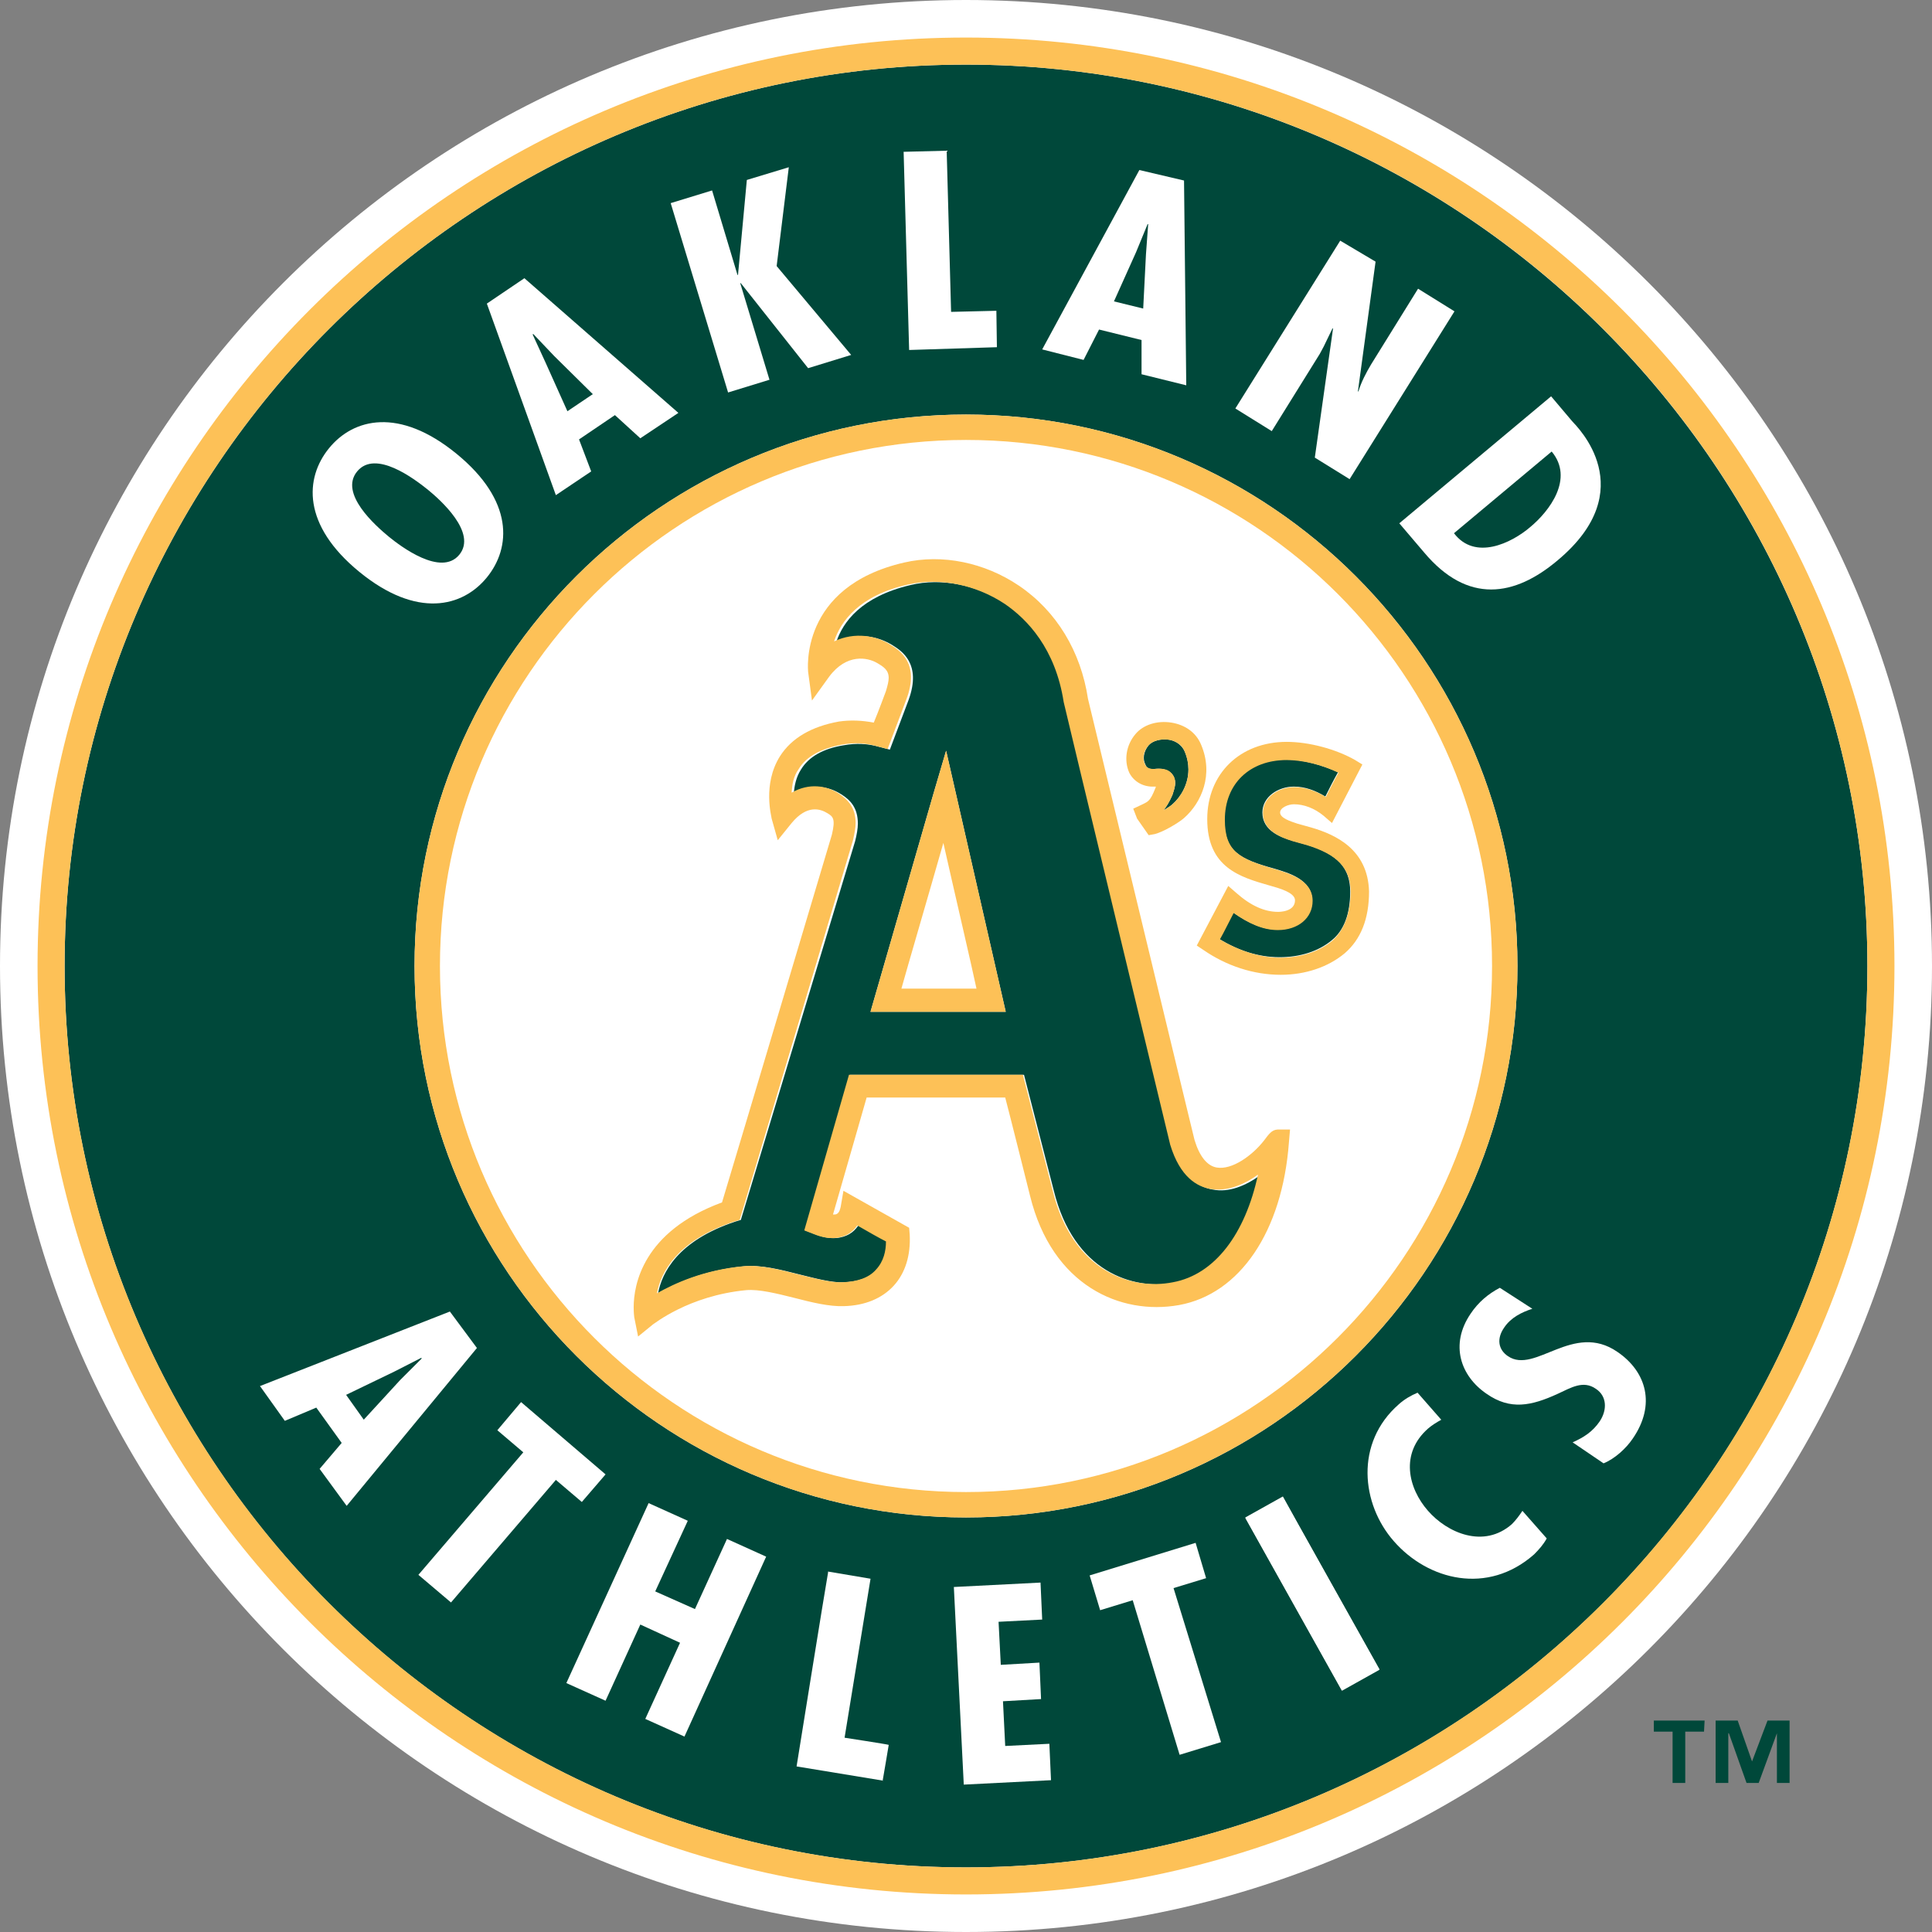
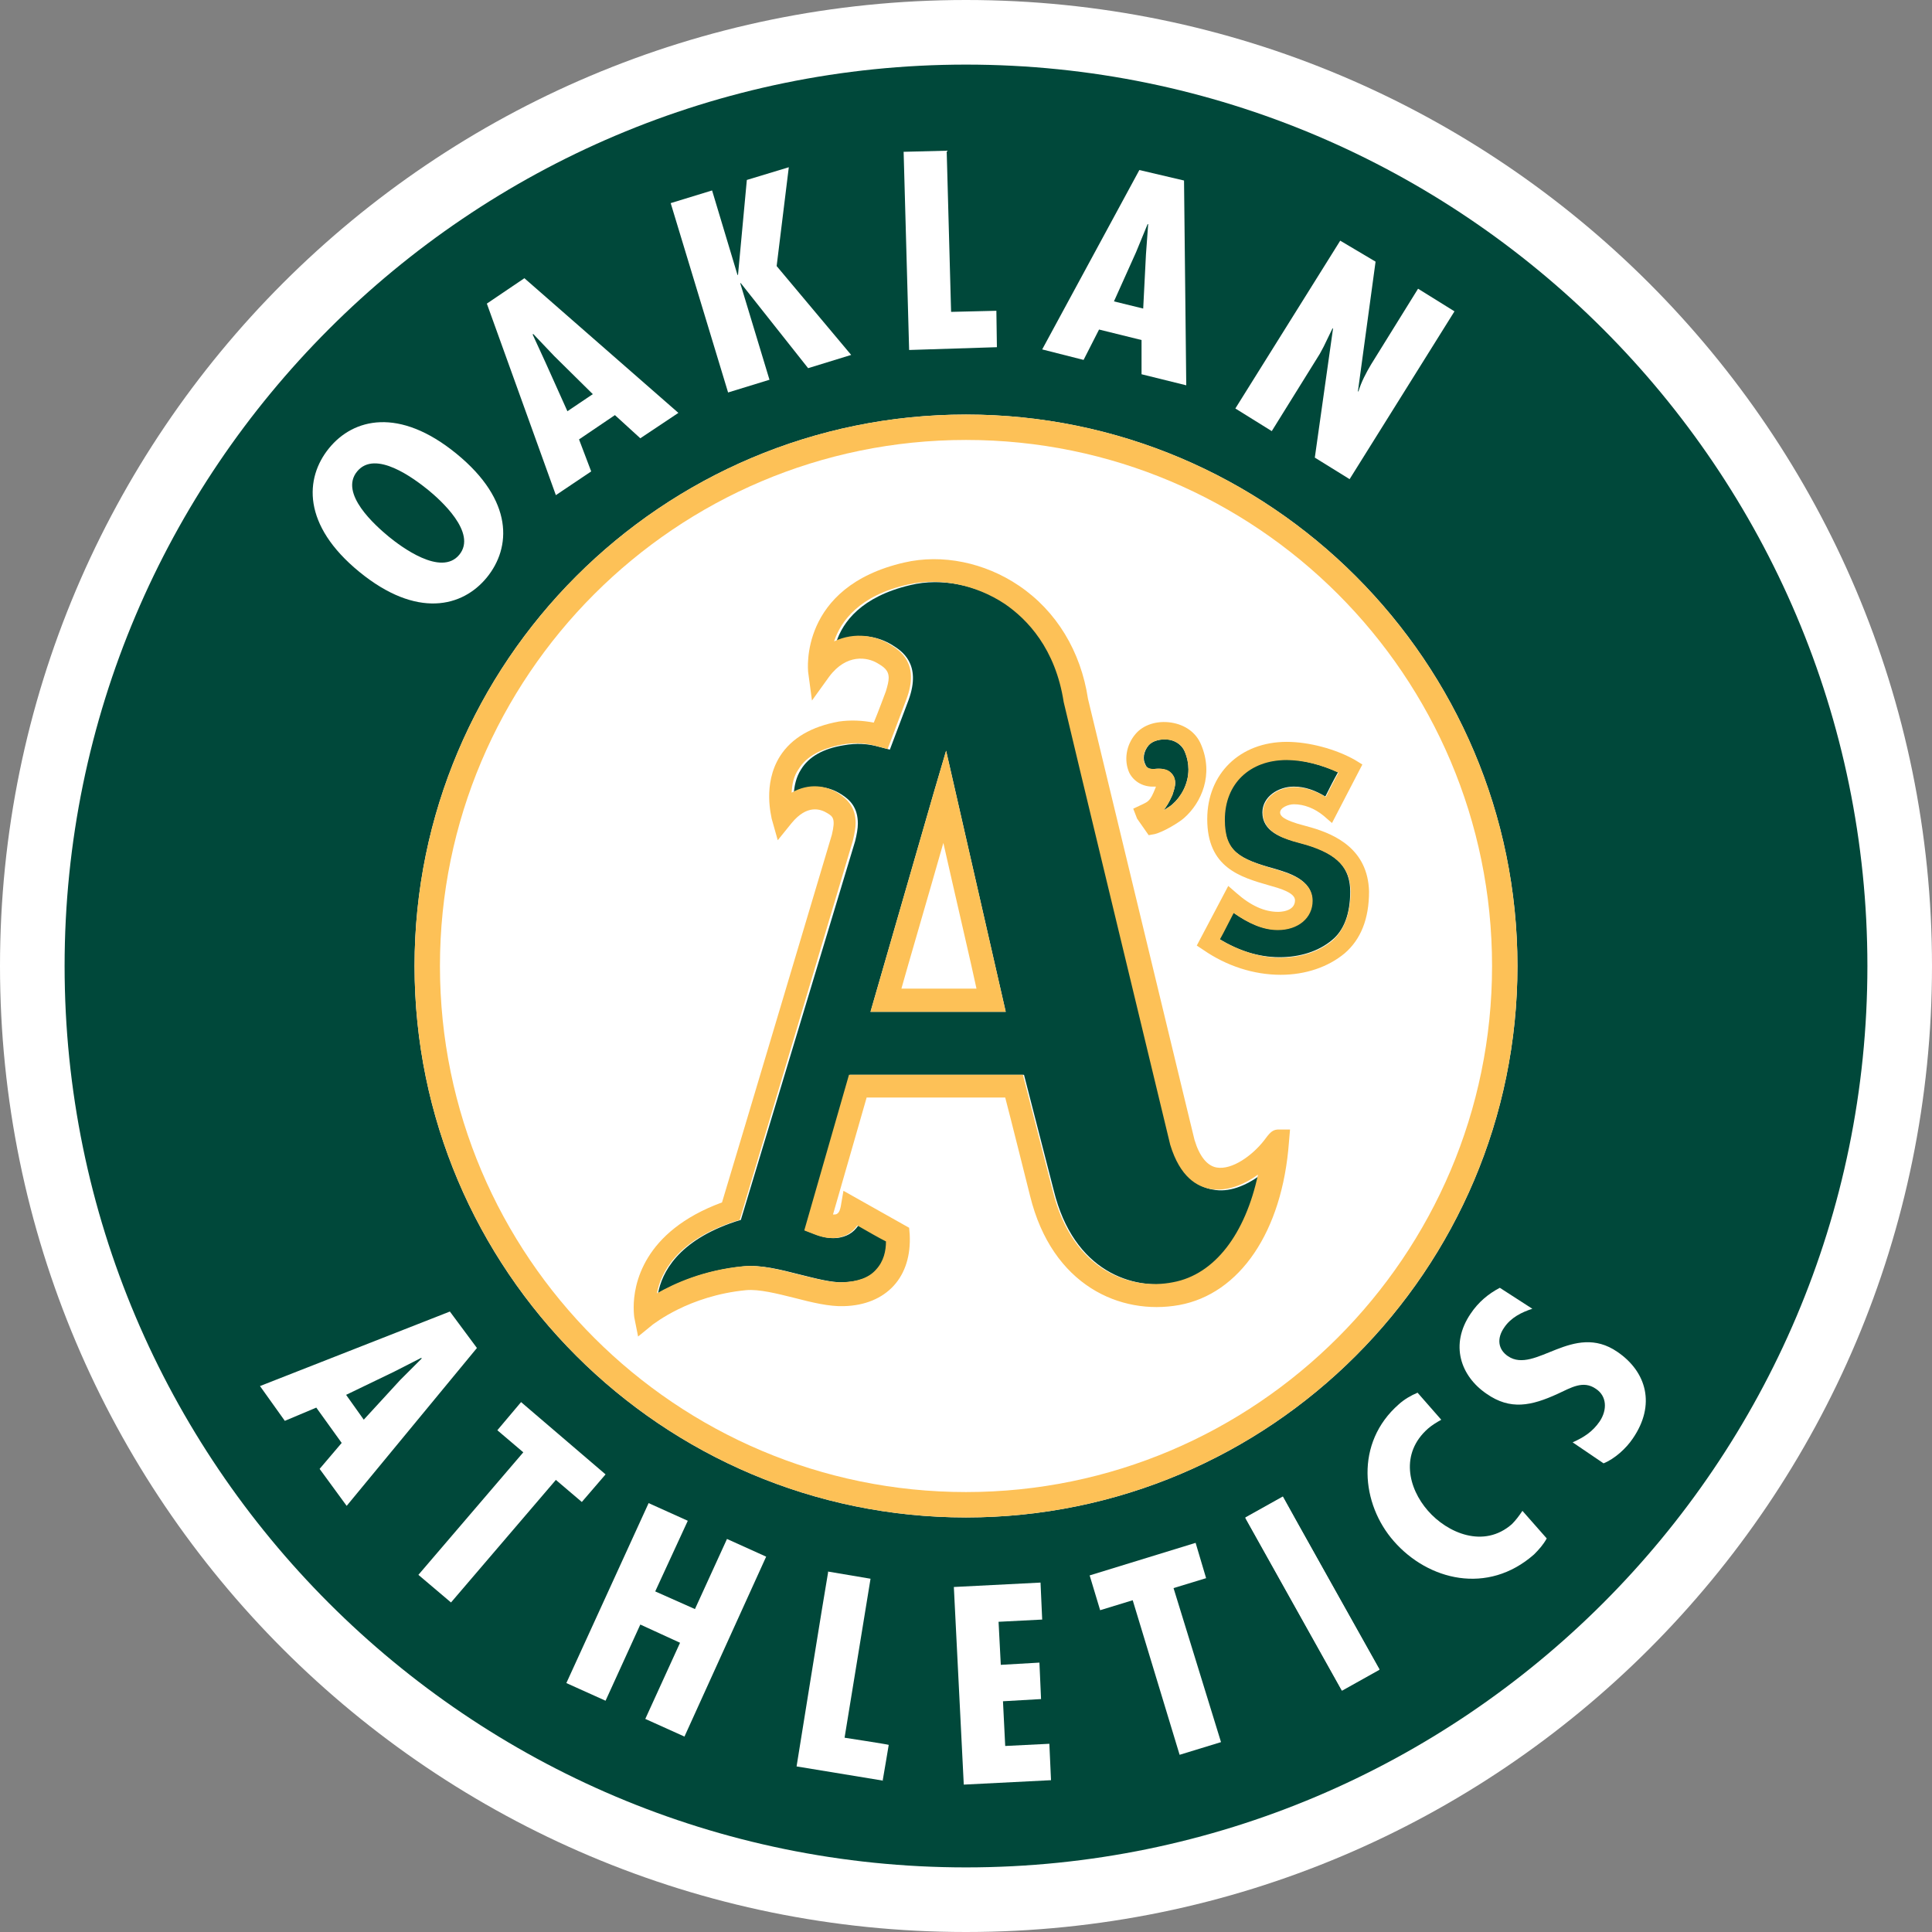
<svg xmlns="http://www.w3.org/2000/svg" version="1.1" id="Layer_1" x="0px" y="0px" viewBox="0 0 512 512" style="enable-background:new 0 0 512 512;" xml:space="preserve">
  <rect x="0" y="0" width="512" height="512" fill="#808080" stroke="none" />
  <style type="text/css">
	.st0{fill:#FFFFFF;}
	.st1{fill:#00483A;}
	.st2{fill:#FDC157;}
</style>
  <g id="XMLID_1_">
    <path id="XMLID_46_" class="st0" d="M256,512c141.31,0,256-114.54,256-256C512,114.69,397.31,0,256,0S0,114.69,0,256   C0,397.46,114.69,512,256,512" />
    <path class="st1" d="M256,17.12C124.34,17.12,17.12,124.34,17.12,256S124.2,494.88,256,494.88   c131.66,0,238.88-107.08,238.88-238.88C494.88,124.34,387.66,17.12,256,17.12 M256,402.14c-80.6,0-146.14-65.54-146.14-146.14   S175.4,109.86,256,109.86S402.14,175.4,402.14,256S336.6,402.14,256,402.14z" />
-     <path class="st2" d="M256,9.95C120.25,9.95,9.95,120.39,9.95,256c0,135.75,110.45,246.05,246.05,246.05   c135.75,0,246.05-110.45,246.05-246.05C502.05,120.25,391.75,9.95,256,9.95 M256,494.88C124.34,494.88,17.12,387.66,17.12,256   S124.34,17.12,256,17.12S494.88,124.2,494.88,256C494.88,387.66,387.66,494.88,256,494.88z" />
    <path id="XMLID_41_" class="st0" d="M256,116.59c-76.8,0-139.41,62.46-139.41,139.41c0,76.8,62.46,139.41,139.41,139.41   S395.41,332.95,395.41,256C395.41,179.2,332.8,116.59,256,116.59" />
    <path class="st2" d="M256,109.86c-80.6,0-146.14,65.54-146.14,146.14S175.4,402.14,256,402.14S402.14,336.6,402.14,256   S336.6,109.86,256,109.86 M256,395.41c-76.8,0-139.41-62.46-139.41-139.41c0-76.8,62.46-139.41,139.41-139.41   S395.41,179.05,395.41,256C395.41,332.8,332.8,395.41,256,395.41z" />
    <path class="st1" d="M333.97,311.44c-3.8,2.78-8.34,4.68-12.58,3.8c-3.51-0.59-8.05-3.07-10.68-11.7c0,0-28.23-117.03-28.23-117.32   c-2.19-14.19-9.65-22.09-15.65-26.04c-7.61-5.12-17.26-7.17-25.6-5.12c-13.02,3.07-17.85,9.8-19.6,15.07   c5.41-2.78,11.26-1.46,14.92,0.88c2.34,1.46,7.75,4.83,4.24,14.48l-4.97,13.17l-2.78-0.73c-3.07-0.88-6.14-1.02-9.36-0.44   c-5.56,0.88-9.36,3.07-11.41,6.44c-1.32,2.05-1.76,4.39-1.9,6.29c4.53-2.63,9.22-1.9,12.58,0.29c2.34,1.46,4.39,3.51,4.39,7.75   c0,1.32-0.29,2.93-0.73,4.68l-30.28,100.35l-1.46,0.44c-15.36,5.12-19.46,13.6-20.48,19.02c4.68-2.63,12.14-6.14,22.82-7.17   c4.39-0.44,9.65,0.88,14.77,2.19c4.1,1.02,8.48,2.19,11.56,2.05c3.95-0.15,6.88-1.17,8.92-3.36c2.05-2.19,2.63-5.12,2.63-7.46   c-1.76-1.02-4.83-2.63-7.61-4.24c-0.73,1.02-1.46,1.76-2.49,2.34c-1.61,0.88-4.53,1.76-8.92,0l-2.63-1.02l11.85-41.25h43.74h2.34   l7.9,30.72c5.27,21.36,20.77,26.48,32.48,24.43C322.56,337.92,330.61,327.09,333.97,311.44 M230.69,268.14l16.68-57.78l3.36-11.41   l15.8,69.19H230.69z" />
    <path class="st2" d="M247.37,210.36l-16.68,57.78h35.84l-15.8-69.19 M238.88,262c1.46-5.27,7.46-25.75,11.12-38.62   c2.93,13.02,7.75,33.65,8.78,38.62C254.1,262,243.86,262,238.88,262z" />
    <path class="st2" d="M334.99,302.23c-3.07,3.95-8.48,7.9-12.58,7.17c-2.49-0.44-4.53-2.93-5.85-7.31   c0,0.15-28.23-116.88-28.23-116.88c-1.9-12.58-8.34-23.26-18.29-29.99c-9.07-6.14-20.33-8.48-30.43-6.14   c-27.94,6.44-25.45,28.67-25.45,28.96l1.02,7.61l4.53-6.29c4.68-6.29,10.24-5.12,12.73-3.66c1.76,1.02,3.07,1.9,3.07,3.95   c0,0.88-0.29,2.05-0.73,3.51c0,0-2.05,5.56-3.22,8.34c-3.07-0.59-6.14-0.73-9.22-0.29c-7.31,1.32-12.58,4.39-15.65,9.22   c-4.68,7.46-2.19,16.09-2.19,16.53l1.61,5.71l3.66-4.53c4.1-4.97,7.61-3.8,9.51-2.63c1.46,0.88,2.19,1.46,1.17,5.71   c0,0-25.6,85.87-29.11,97.43c-21.07,7.75-23.41,21.94-23.41,27.79c0,1.61,0.15,2.63,0.15,2.63l1.02,5.12l3.95-3.22   c0.15,0,9.36-7.61,24.72-9.07c3.36-0.29,8.05,0.88,12.73,2.05c4.53,1.17,9.22,2.34,13.17,2.19c5.56-0.15,10.09-2.05,13.17-5.41   c3.07-3.36,4.53-8.05,4.24-13.6l-0.15-1.76l-17.41-9.8l-0.73,4.24c-0.15,0.59-0.29,1.46-1.02,1.9c-0.29,0.15-0.59,0.15-1.02,0.15   c1.46-4.97,7.9-27.5,8.92-31.01c3.8,0,32.77,0,36.72,0c1.02,3.8,6.58,26.04,6.58,26.04c5.85,23.84,23.99,31.74,39.5,28.96   c16.09-2.93,27.36-19.46,29.11-43.15l0.29-3.36h-3.36C337.04,299.45,336.31,300.47,334.99,302.23 M278.97,315.54l-7.9-30.72h-2.34   h-43.74l-11.85,41.25l2.63,1.02c4.39,1.76,7.31,0.88,8.92,0c1.02-0.59,1.9-1.46,2.49-2.34c2.78,1.61,5.85,3.36,7.61,4.24   c0,2.49-0.59,5.27-2.63,7.46c-1.9,2.19-4.97,3.22-8.92,3.36c-3.07,0.15-7.31-1.02-11.56-2.05c-5.12-1.32-10.39-2.63-14.77-2.19   c-10.53,1.02-18.14,4.53-22.82,7.17c1.02-5.41,5.12-13.9,20.48-19.02l1.46-0.44l29.99-100.5c0.44-1.9,0.73-3.36,0.73-4.68   c0-4.1-2.05-6.14-4.39-7.75c-3.36-2.19-7.9-2.93-12.58-0.29c0.15-2.05,0.44-4.24,1.9-6.29c2.05-3.36,6-5.41,11.41-6.44   c3.22-0.59,6.44-0.44,9.36,0.44l2.78,0.73l4.97-13.17c3.66-9.65-1.9-13.02-4.24-14.48c-3.66-2.34-9.36-3.51-14.92-0.88   c1.76-5.27,6.58-12.14,19.6-15.07c8.34-1.9,17.85,0,25.6,5.12c6,4.1,13.46,11.85,15.65,26.04c0,0.29,28.23,117.32,28.23,117.32   c2.63,8.63,7.17,11.12,10.68,11.7c4.24,0.73,8.78-1.02,12.58-3.8c-3.36,15.65-11.41,26.48-22.53,28.53   C299.74,342.02,284.23,336.9,278.97,315.54z" />
    <path id="XMLID_32_" class="st1" d="M346.11,223.82l-3.66-1.02c-2.78-0.88-7.9-2.49-7.9-7.46c0-4.24,4.24-6.88,8.34-6.88   c2.93,0,5.71,1.02,8.34,2.63c1.02-2.05,2.19-4.39,3.36-6.44c-4.24-1.9-9.22-3.36-13.75-3.36c-9.8,0-16.38,6.44-16.38,15.8   c0,8.48,3.8,10.53,13.46,13.17c3.36,1.02,9.8,2.78,9.8,8.34c0,4.53-3.8,7.75-9.22,7.75c-3.95,0-7.75-1.76-11.7-4.53   c-1.17,2.19-2.63,4.97-3.66,7.02c4.97,3.07,10.39,4.83,15.95,4.83s10.39-1.61,13.9-4.53c3.22-2.63,4.83-7.02,4.83-12.87   C357.81,229.96,354.45,226.3,346.11,223.82" />
    <path class="st2" d="M347.43,219.28l-3.66-1.02c-1.76-0.59-4.53-1.46-4.53-2.93c0-1.32,2.19-2.19,3.66-2.19   c2.63,0,5.41,1.02,7.9,3.07l2.19,1.9l8.05-15.51l-1.9-1.17c-5.12-2.93-12.29-4.83-18.14-4.83c-12.43,0-21.07,8.48-21.07,20.48   c0,12.87,8.78,15.36,16.38,17.55c2.63,0.73,6.88,1.9,6.88,3.95c0,3.07-4.1,3.07-4.53,3.07c-3.51,0-7.17-1.61-10.97-4.97l-2.19-1.9   l-8.34,15.8l1.76,1.17c6.14,4.24,13.31,6.58,20.48,6.58c6.58,0,12.58-2.05,16.97-5.71c4.24-3.66,6.44-9.07,6.44-16.38   C362.5,225.13,354.01,221.18,347.43,219.28 M353.13,249.27c-3.51,2.93-8.34,4.53-13.9,4.53c-5.41,0-10.97-1.9-15.95-4.83   c1.17-2.05,2.49-4.83,3.66-7.02c3.95,2.78,7.75,4.53,11.7,4.53c5.41,0,9.22-3.22,9.22-7.75c0-5.56-6.44-7.31-9.8-8.34   c-9.65-2.78-13.46-4.68-13.46-13.17c0-9.51,6.58-15.8,16.38-15.8c4.39,0,9.51,1.32,13.75,3.36c-1.17,2.05-2.34,4.39-3.36,6.44   c-2.63-1.61-5.56-2.63-8.34-2.63c-4.1,0-8.34,2.63-8.34,6.88c0,4.83,5.12,6.58,7.9,7.46l3.66,1.02c8.19,2.49,11.7,6.14,11.7,12.58   C357.81,242.25,356.21,246.49,353.13,249.27z" />
    <path id="XMLID_29_" class="st1" d="M305.88,203.78c1.46-0.15,3.51-0.15,4.83,1.46c0.44,0.73,0.73,1.46,0.73,2.19   c0,1.17-0.44,2.19-0.73,3.22c-0.88,2.05-1.61,3.07-2.34,4.1c0.88-0.59,1.9-1.17,2.34-1.61c2.19-1.9,4.24-5.27,4.24-9.22   c0-1.46-0.29-3.22-1.02-4.83c-1.02-2.19-3.07-2.93-4.24-3.07c-2.05-0.29-4.24,0.29-5.27,1.46c-1.46,1.76-1.61,3.8-0.88,5.12   C303.84,203.48,304.57,203.92,305.88,203.78" />
    <path class="st2" d="M305.88,208.46c0.15,0,0.29,0,0.44,0c0,0.15-0.15,0.44-0.15,0.44c-1.32,3.36-1.9,3.51-3.36,4.24l-2.49,1.17   l1.02,2.63l3.07,4.39l1.61-0.29c2.34-0.59,6.44-3.07,7.75-4.24c4.68-4.1,7.9-11.56,4.53-19.46c-1.32-3.22-4.24-5.27-7.9-5.85   c-3.8-0.59-7.46,0.59-9.51,3.07c-2.49,2.93-3.07,7.02-1.61,10.24C300.47,207.14,302.96,208.6,305.88,208.46 M304.42,197.49   c1.02-1.17,3.22-1.76,5.27-1.46c1.17,0.15,3.36,0.88,4.24,3.07c0.73,1.76,1.02,3.36,1.02,4.83c0,3.95-2.05,7.31-4.24,9.22   c-0.44,0.44-1.46,1.02-2.34,1.61c0.73-1.02,1.46-2.05,2.34-4.1c0.29-0.88,0.73-2.05,0.73-3.22c0-0.73-0.15-1.61-0.73-2.19   c-1.17-1.76-3.36-1.61-4.83-1.46c-1.32,0-2.05-0.29-2.49-1.32C302.81,201.29,302.81,199.24,304.42,197.49z" />
    <path class="st0" d="M126.39,357.23l-34.52,41.84l-7.17-9.8l5.85-6.88l-6.73-9.36l-8.34,3.51l-6.58-9.22l50.32-19.75    M106.06,365.71l5.71-5.71l-0.15-0.15l-7.17,3.66l-12.73,6.14l4.68,6.58L106.06,365.71z" />
    <polyline id="XMLID_24_" class="st0" points="160.48,390.73 154.19,398.04 147.31,392.19 119.52,424.67 110.88,417.35    138.68,384.88 131.8,379.03 138.09,371.57  " />
    <polyline id="XMLID_23_" class="st0" points="182.27,403.02 173.64,421.74 184.17,426.42 192.66,407.84 203.04,412.53    181.39,460.21 171.01,455.53 180.22,435.35 169.69,430.52 160.48,450.71 150.09,446.03 171.89,398.34  " />
    <path class="st0" d="M233.91,471.92c0.15-0.73,1.61-9.51,1.61-9.51l0,0l0,0c-0.29-0.15-11.7-1.9-11.7-1.9l6.88-42.13l0,0   l-11.26-1.9l0,0l0,0v0.29c-0.73,3.95-8.34,51.35-8.34,51.35l23.11,3.8L233.91,471.92 M235.52,462.41L235.52,462.41L235.52,462.41z    M223.82,460.51L223.82,460.51L223.82,460.51z" />
    <polyline id="XMLID_19_" class="st0" points="275.75,419.4 276.19,429.2 264.63,429.79 265.22,441.2 275.46,440.61 275.89,450.27    265.8,450.85 266.39,462.7 278.09,462.12 278.53,471.77 255.41,472.94 252.78,420.57  " />
    <polyline id="XMLID_18_" class="st0" points="316.85,408.87 319.63,418.23 311,420.86 323.58,461.68 312.61,465.04 300.18,424.08    291.55,426.72 288.77,417.5  " />
    <polyline id="XMLID_17_" class="st0" points="339.97,396.73 365.57,442.51 355.62,448.07 330.02,402.29  " />
    <path id="XMLID_16_" class="st0" d="M339.97,396.58l-9.95,5.56l25.6,45.79l9.95-5.56C365.57,442.37,339.97,396.73,339.97,396.58   L339.97,396.58" />
    <path id="XMLID_15_" class="st0" d="M381.95,376.25c-1.32,0.73-2.49,1.46-3.51,2.34c-7.46,6.58-5.27,15.8,0,21.8   c5.12,5.85,14.77,10.09,22.24,3.51c1.02-1.02,1.9-2.19,2.78-3.51l6.44,7.31c-0.88,1.61-2.05,2.93-3.36,4.24   c-12.29,10.83-28.09,6.88-37.16-3.51c-8.63-9.8-10.39-26.04,1.32-36.28c1.46-1.32,3.22-2.34,4.97-3.07" />
    <path id="XMLID_14_" class="st0" d="M406.09,346.84c-2.78,0.88-5.71,2.34-7.46,4.97c-2.05,2.93-1.61,5.85,1.02,7.61   c7.17,4.83,17.26-9.22,28.96-1.17c7.75,5.27,10.24,14.04,4.1,22.97c-1.76,2.63-4.83,5.41-7.75,6.58l-8.19-5.56   c2.93-1.32,5.27-2.78,7.17-5.56c2.05-3.07,1.9-6.73-1.02-8.63c-3.36-2.34-6.58-0.29-10.09,1.32c-7.02,3.22-12.58,4.39-18.87,0   c-6.88-4.68-9.8-13.02-4.24-21.21c2.05-3.07,4.68-5.27,7.75-6.88" />
    <path class="st0" d="M120.98,120.25c15.21,12.43,14.48,24.87,8.05,32.77c-6.44,7.9-18.58,10.97-33.79-1.46   c-15.21-12.43-14.48-24.87-8.05-32.77C93.62,110.88,105.76,107.81,120.98,120.25 M121.71,147.02c4.83-5.85-5.12-14.63-8.34-17.26   c-3.66-2.93-13.9-10.68-18.72-4.83c-4.83,5.85,4.83,14.34,8.34,17.26C106.2,144.82,116.88,152.87,121.71,147.02z" />
    <path class="st0" d="M138.97,73.73l40.81,35.69l-10.09,6.73l-6.73-6.14l-9.51,6.44l3.22,8.48l-9.36,6.29l-18.29-50.76    M146.87,94.35l-5.56-5.85l-0.15,0.15l3.36,7.31l5.85,13.02l6.73-4.53L146.87,94.35z" />
    <polyline id="XMLID_9_" class="st0" points="188.71,50.47 195.44,72.85 195.58,72.85 197.92,47.69 209.04,44.32 205.82,70.51    225.57,94.06 214.16,97.57 196.32,75.04 196.17,75.04 203.92,100.64 192.95,104.01 177.74,53.83  " />
    <polyline id="XMLID_8_" class="st0" points="250.88,39.94 252.05,82.65 264.05,82.36 264.19,92.01 240.93,92.75 239.47,40.23  " />
    <path class="st0" d="M313.78,47.84l0.59,54.27l-11.85-2.93v-9.07l-11.26-2.78l-4.1,8.05l-10.97-2.78l25.75-47.54 M303.69,67.44   l0.59-8.05h-0.15l-3.07,7.46l-5.85,13.02l7.75,1.9L303.69,67.44z" />
    <path id="XMLID_5_" class="st0" d="M364.54,69.34l-4.68,34.38h0.15c0.73-2.49,2.05-4.97,3.36-7.17l12.43-20.04l9.65,6l-27.79,44.47   l-9.22-5.71l4.83-34.23h-0.15l-2.34,4.83l-1.02,1.9l-12.73,20.48l-9.65-6l27.79-44.47" />
-     <path class="st0" d="M370.83,138.68l40.23-33.65l5.56,6.58c1.32,1.46,18.58,18.14-3.8,36.86c-11.41,9.65-23.84,11.7-35.4-2.05    M405.5,139.7c5.12-4.24,11.7-12.87,5.71-20.04l-25.89,21.65C390.88,148.63,400.53,143.95,405.5,139.7z" />
-     <path class="st1" d="M451.58,458.9h-4.97v13.6h-3.36v-13.6h-4.97v-2.93h13.46 M474.26,472.5h-3.36v-13.17l0,0l-4.83,13.17h-3.22   l-4.68-13.17h-0.15v13.17h-3.36v-16.53h5.85l3.8,10.83l0,0l4.1-10.83h5.85V472.5L474.26,472.5z" />
  </g>
</svg>